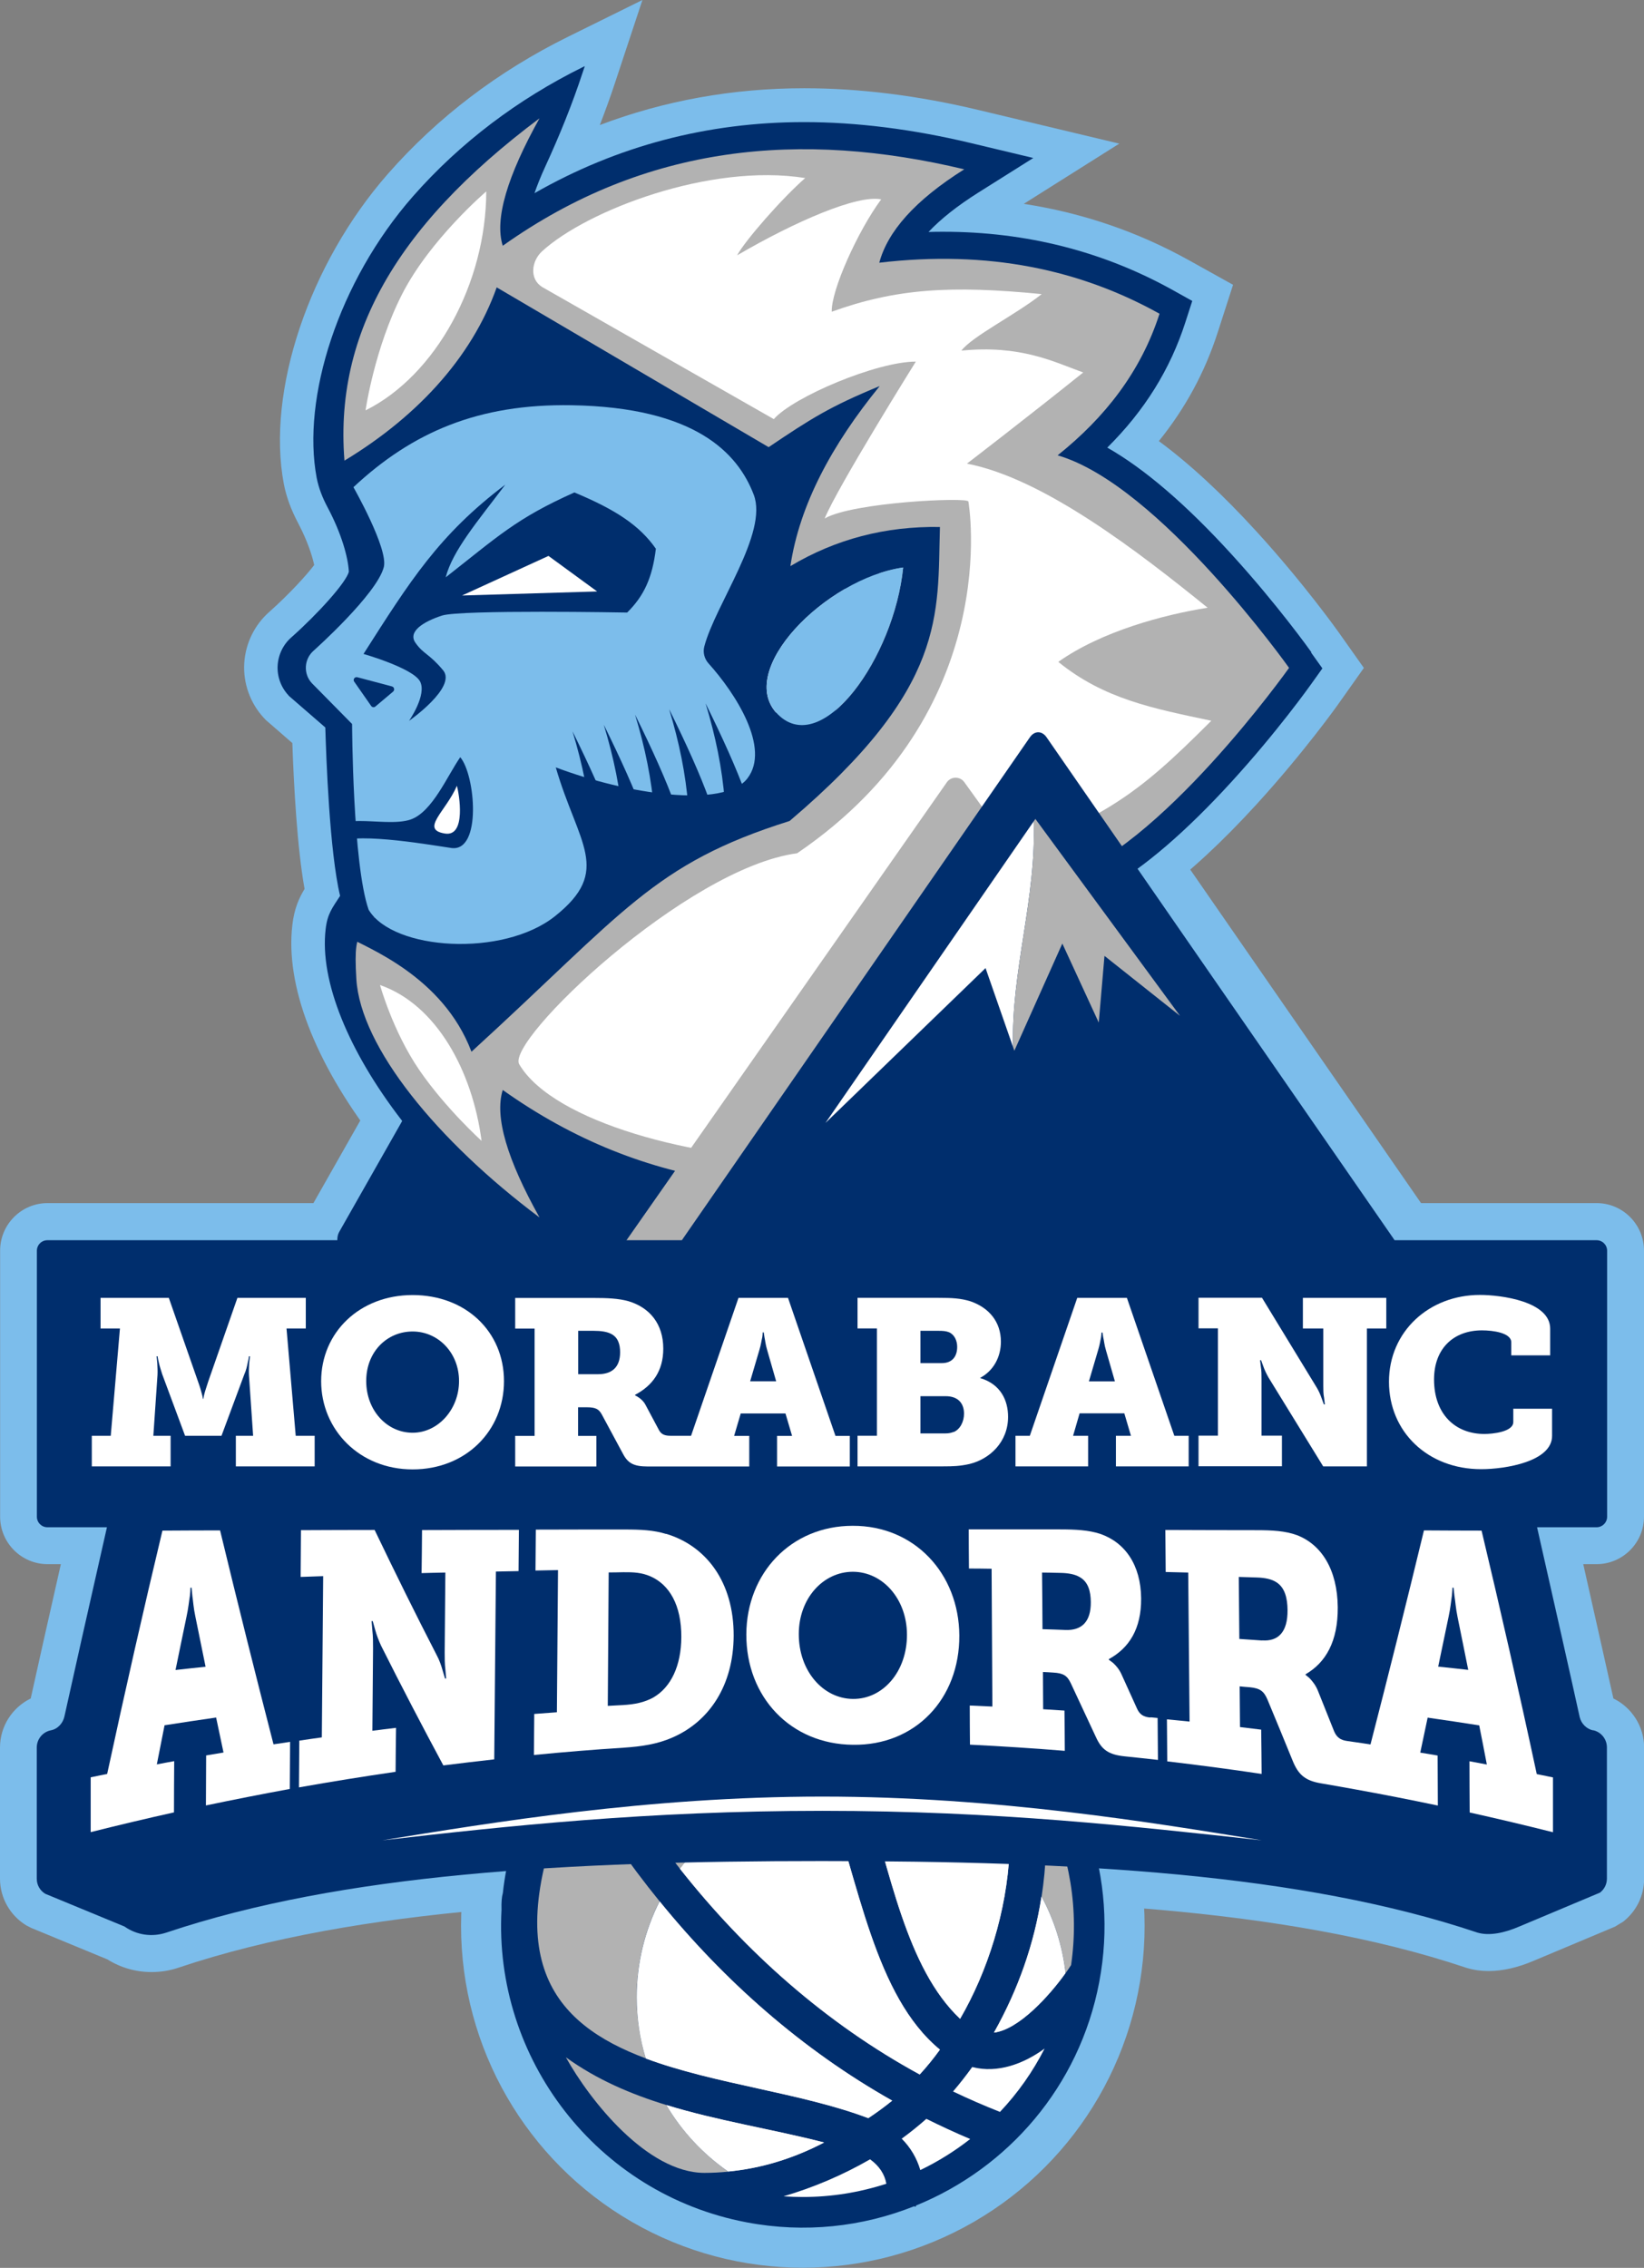
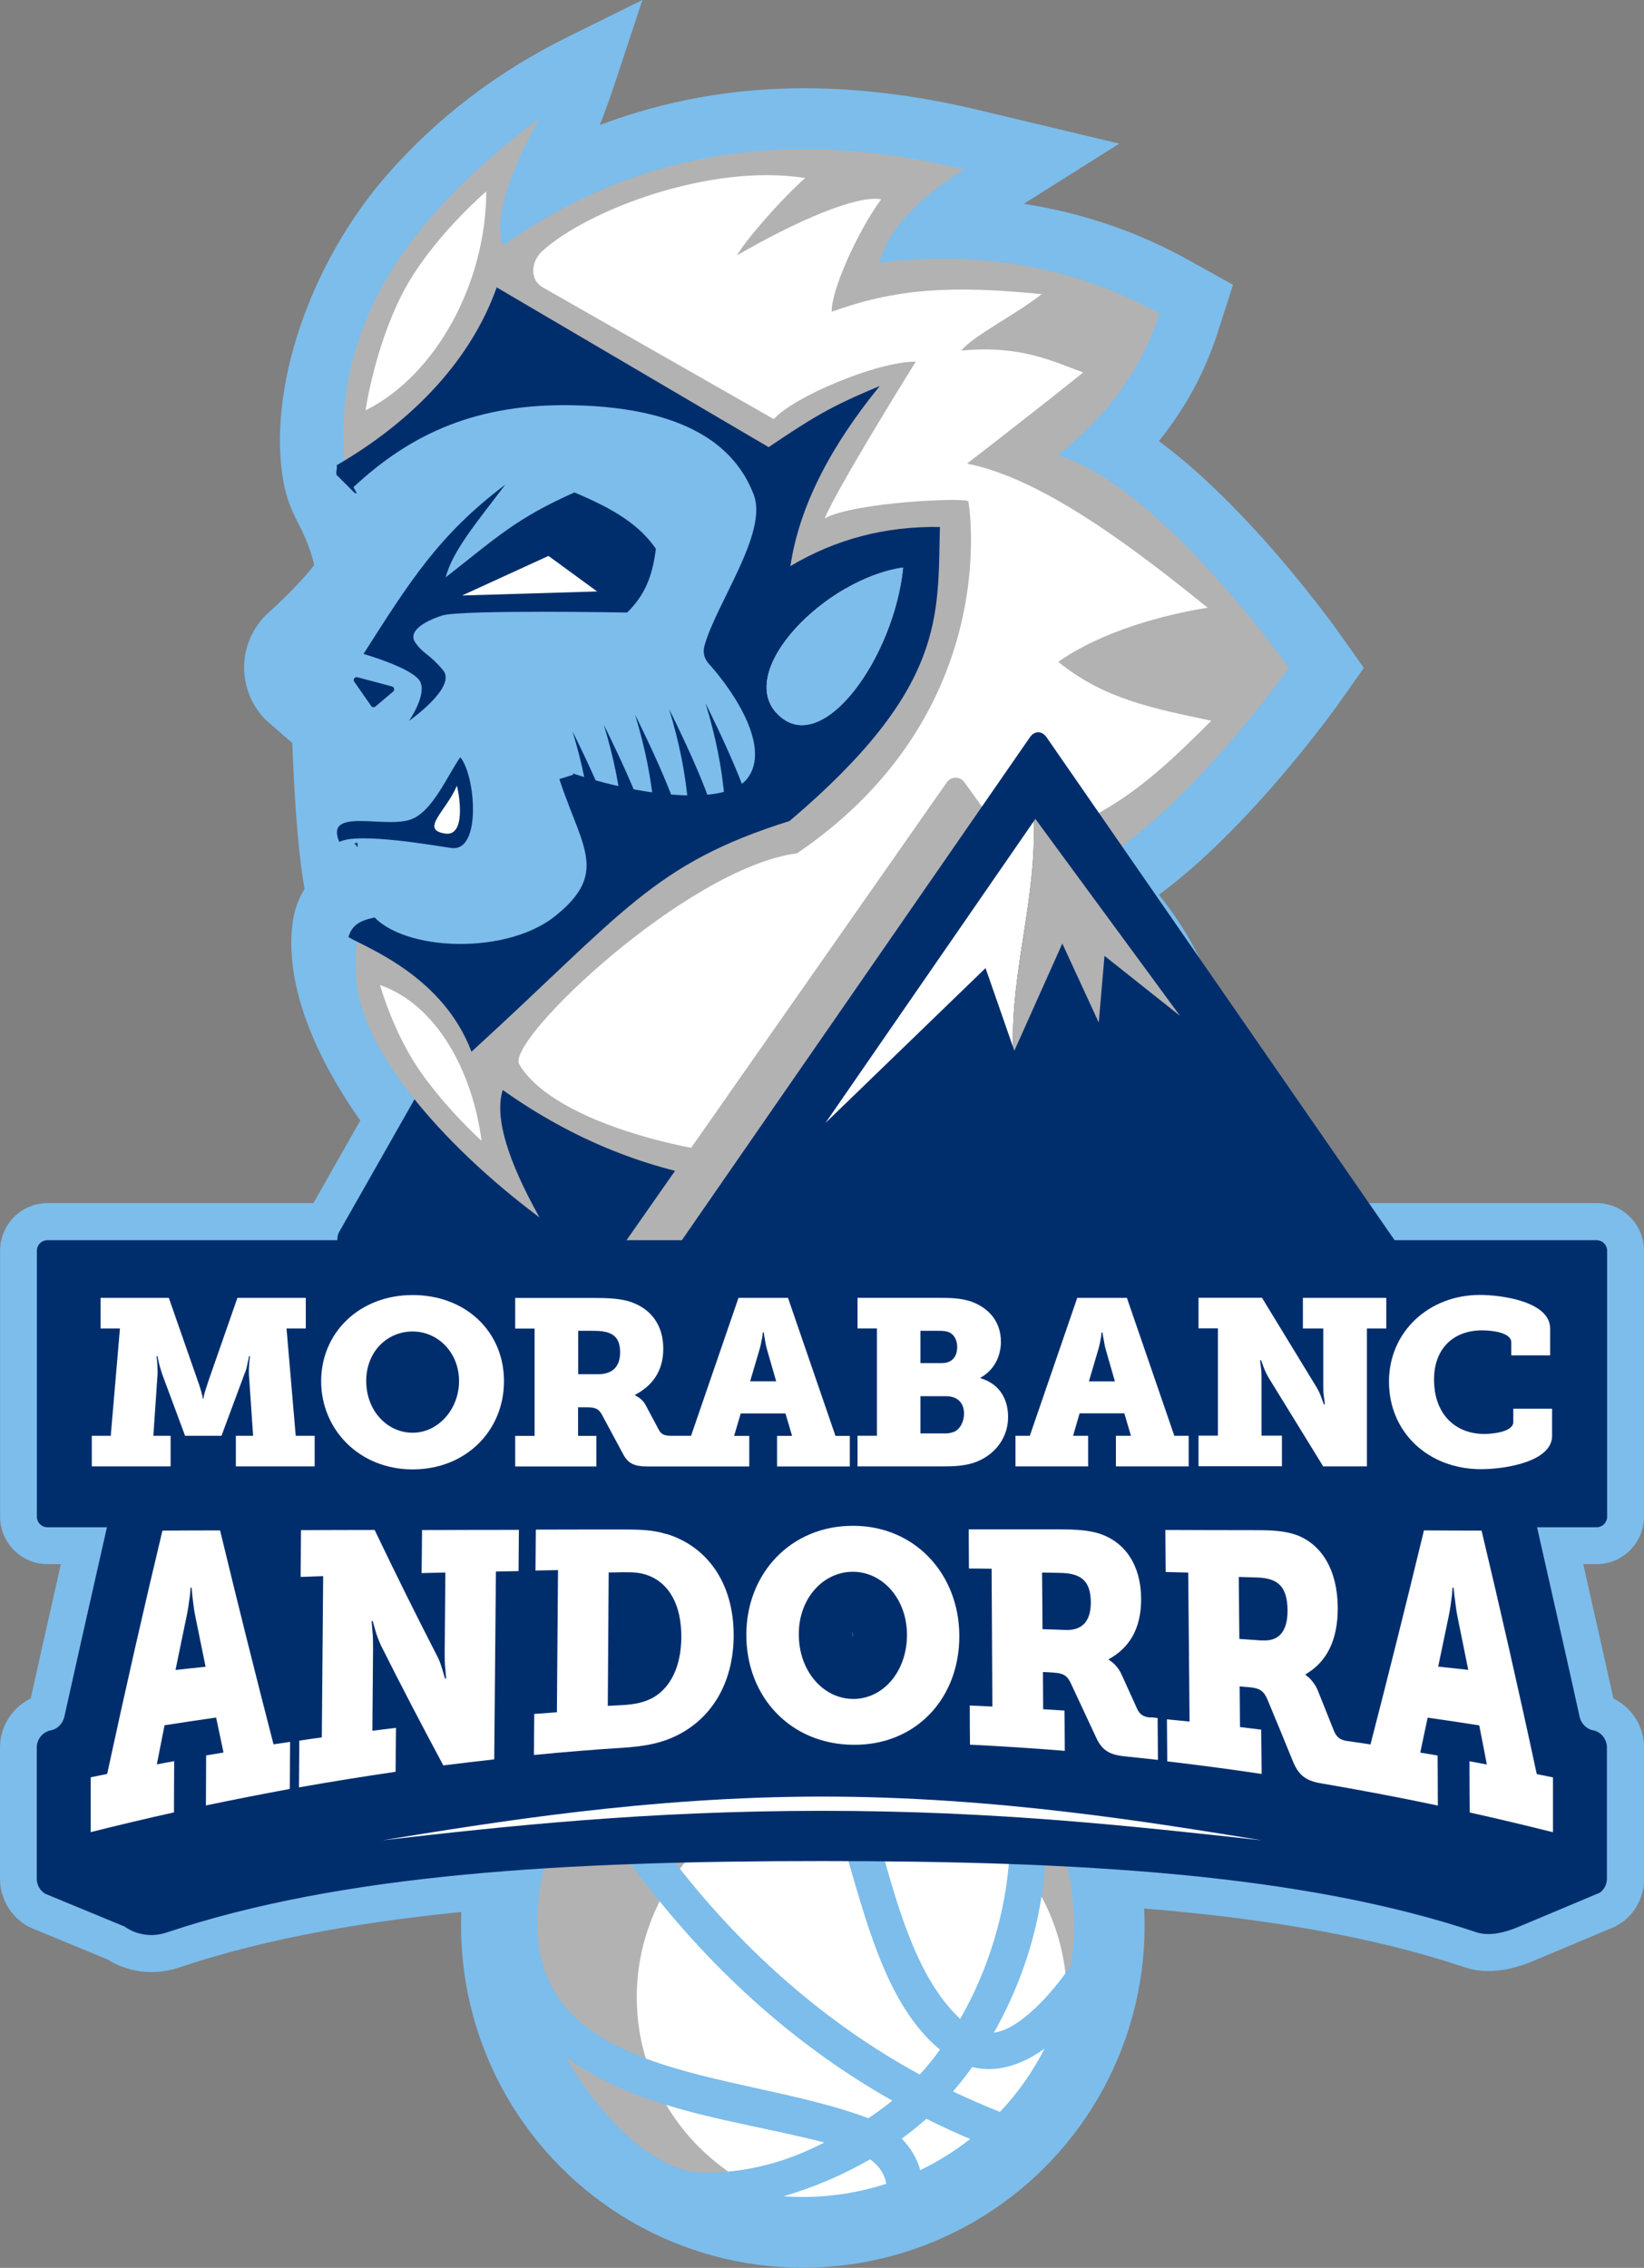
<svg xmlns="http://www.w3.org/2000/svg" id="Capa_2" data-name="Capa 2" viewBox="0 0 146.66 202.26">
  <rect x="0" y="0" width="146.66" height="202.26" fill="#808080" stroke="none" />
  <defs>
    <style>
      .cls-1 {
        fill: #b2b2b2;
      }

      .cls-1, .cls-2, .cls-3, .cls-4, .cls-5 {
        stroke-width: 0px;
      }

      .cls-2 {
        fill: #002e6d;
      }

      .cls-3 {
        fill: #7cbdeb;
      }

      .cls-4 {
        fill: #fff;
      }

      .cls-5 {
        fill: #d9d9d9;
      }
    </style>
  </defs>
  <g id="Capa_1-2" data-name="Capa 1">
    <g>
      <path class="cls-3" d="m29.35,115.49c-1.11,0-2.13-.6-2.72-1.62-.73-1.25-.74-2.93-.02-4.19l18.45-32.51c.59-1.04,1.61-1.66,2.74-1.66s2.15.62,2.74,1.66l18.45,32.51c.71,1.26.7,2.94-.02,4.19-.59,1.01-1.61,1.62-2.72,1.62H29.35Z" />
      <path class="cls-3" d="m13.52,175.88c-1.41,0-2.76-.39-3.94-1.13l-6.78-2.8-.43-.22c-1.46-.87-2.37-2.47-2.37-4.17v-11.71c0-1.89,1.1-3.57,2.74-4.37.57-2.58,1.56-7,2.69-11.98h-1.19c-2.33,0-4.23-1.9-4.23-4.24v-23.72c0-2.34,1.9-4.24,4.23-4.24h138.19c2.33,0,4.23,1.9,4.23,4.24v23.72c0,2.34-1.9,4.24-4.23,4.24h-1.19c1.11,4.91,2.11,9.38,2.69,11.98,1.64.8,2.74,2.49,2.74,4.37v11.71c0,1.5-.68,2.89-1.86,3.82l-.74.45-7.24,3.04c-1.42.61-2.79.92-4.04.92-.67,0-1.31-.09-1.91-.27l-.1-.03c-16.26-5.46-37.21-6.21-57.44-6.21s-41.17.75-57.42,6.21c-.77.26-1.57.39-2.39.39Z" />
      <path class="cls-3" d="m50.26,115.87c-6.72-3.62-12.4-8.41-16.86-14.23-5.35-6.97-7.95-13.77-7.32-19.14.17-1.49.61-2.42,1.09-3.22-.66-3.68-.96-9.21-1.09-13.01l-2.36-2.05-.18-.19c-1.22-1.31-1.86-3.1-1.75-4.89.11-1.77.93-3.44,2.27-4.6,1.76-1.57,3.31-3.27,3.97-4.15-.18-.83-.6-2.15-1.43-3.73-.64-1.21-1.06-2.36-1.28-3.5-1.56-8.28,2.26-19.65,9.29-27.66,4.41-5.02,9.82-9.14,16.06-12.22l6.64-3.28-2.44,7.37c-.41,1.25-.87,2.51-1.36,3.78,5.76-2.18,11.87-3.28,18.24-3.28,4.92,0,10.15.65,15.54,1.94l12.56,3-8.52,5.37c5.22.8,10.17,2.49,14.77,5.05l3.9,2.17-1.37,4.25c-1.15,3.56-2.88,6.75-5.25,9.69,2.73,2.01,5.65,4.71,8.71,8.06,4.23,4.63,7.23,8.85,7.35,9.02l2.23,3.15-2.23,3.15c-.12.18-3.13,4.4-7.35,9.02-3.06,3.35-5.98,6.05-8.71,8.06,2.38,2.93,4.11,6.13,5.25,9.69l1.37,4.25-3.9,2.17c-4.6,2.56-9.55,4.25-14.77,5.05l8.52,5.37-12.56,3c-5.39,1.29-10.62,1.94-15.54,1.94-6.38,0-12.5-1.11-18.26-3.29.47,1.23.9,2.45,1.28,3.67l2.55,8.02-7.04-3.79Z" />
-       <path class="cls-3" d="m58.09,119.54c-1.5,0-2.84-.85-3.59-2.27-.87-1.66-.75-3.78.29-5.29l34.32-49.58c.79-1.14,1.99-1.79,3.29-1.79s2.51.65,3.29,1.79l34.32,49.58c1.04,1.51,1.16,3.63.29,5.29-.74,1.42-2.08,2.26-3.59,2.26H58.09Z" />
      <path class="cls-2" d="m47.38,79.71c.23-.4.59-.4.82,0l8.84,15.58,8.28,14.58c.36.64.1,1.72-.41,1.72H30.67c-.51,0-.77-1.08-.41-1.72l8.28-14.58,8.84-15.58Z" />
      <g>
-         <path class="cls-2" d="m116.98,58.16c-.12-.17-3.04-4.26-7.12-8.73-4.05-4.44-7.76-7.62-11.08-9.51,3.33-3.3,5.62-6.99,6.97-11.19l.61-1.89-1.74-.97c-6.2-3.45-13.08-5.2-20.45-5.2-.44,0-.89,0-1.34.02,1.09-1.16,2.58-2.34,4.47-3.53l4.88-3.07-5.61-1.34c-5.16-1.23-10.16-1.86-14.84-1.86-8.63,0-16.69,2.13-24.05,6.34.24-.69.55-1.48.97-2.39,1.26-2.74,2.4-5.54,3.34-8.41l.18-.53-.19.09c-5.73,2.83-10.91,6.71-15.13,11.51-6.69,7.62-9.94,18.02-8.6,25.11.18.93.53,1.81.98,2.65,1.24,2.33,1.83,4.47,1.89,5.73-.25.99-2.83,3.81-5.1,5.83-.74.63-1.19,1.55-1.25,2.52-.06.98.29,1.95.96,2.67l.06.07,3.23,2.8c.08,2.62.37,11.04,1.32,15.02-.69,1.07-1.13,1.58-1.29,2.97-.55,4.65,2.08,10.92,6.72,16.96,4.27,5.56,9.73,10.09,15.9,13.41l.49.27-.3-.93c-.89-2.82-1.99-5.56-3.22-8.25-.42-.91-.73-1.7-.97-2.39,7.35,4.21,15.42,6.34,24.05,6.34,4.69,0,9.68-.63,14.84-1.86l5.61-1.34-4.88-3.07c-1.88-1.19-3.38-2.36-4.47-3.53.45.01.89.02,1.34.02h0c7.37,0,14.25-1.75,20.45-5.2l1.74-.97-.61-1.89c-1.35-4.2-3.65-7.89-6.97-11.19,3.32-1.89,7.03-5.08,11.08-9.51,4.09-4.47,7-8.56,7.12-8.73l1-1.4-1-1.4Z" />
        <path class="cls-4" d="m75.52,51.44c-6.26.89-13.66,8.38-10.09,11.88,3.57,3.5,9.36-4.63,10.09-11.88Z" />
        <path class="cls-1" d="m115,59.57s-11.61-16.35-20.65-18.96c4.23-3.38,7.43-7.47,9.09-12.63-7.06-3.93-15.26-5.7-25-4.55.74-2.76,3.14-5.54,7.58-8.33-14.53-3.47-28.4-2.26-41.17,6.82-.75-2.38.41-6.22,3.28-11.37-13.08,9.8-18.87,19.98-17.22,32.21,6.33-3.68,11.82-3.82,13.85-9.54,7.32,4.3,12.56,4.2,19.88,8.5,4.01-1.65-1.37,5.16,2.63,3.51-3.87,4.74-.07,3.59-.8,8.56,3.65-2.18,7.61-5.69,12.01-5.62-.21,7.1.61,12.92-12.14,23.73-11.06,3.48-8.82-6.78-21.13,4.46-3.04-5.54-9.84,2.98-12.91,6.8-.51.63-.68,1.34-.51,4.16.37,6.07,7.24,14.45,16.34,21.26-2.88-5.15-4.03-8.98-3.28-11.37,12.77,9.08,26.64,10.29,41.17,6.82-4.44-2.8-6.84-5.57-7.58-8.33,9.75,1.15,17.95-.62,25-4.55-1.66-5.16-4.86-9.25-9.09-12.63,9.04-2.6,20.65-18.96,20.65-18.96Z" />
        <path class="cls-4" d="m97.48,85.68c-4.35-4.72-11.15-8.39-11.15-8.39,11.97-3.9,15.06-6.34,21.73-13.01-5.16-1.09-9.57-1.93-13.65-5.25,3.89-2.75,9.44-4.21,13.32-4.83-6.11-4.94-14.6-11.53-21.47-12.85,0,0,5.46-4.19,10.37-8.13-2.66-.97-5.6-2.47-10.86-1.95.93-1.26,4.84-3.2,7.16-5.04-8.13-.8-13.01-.49-18.73,1.57-.06-1.92,2.35-7.24,4.41-10.02-2.11-.43-7.64,1.95-12.85,4.99.7-1.31,4.01-5.09,6.07-6.89-8.5-1.36-19.5,2.9-23.46,6.52-.97.88-1.16,2.49,0,3.2l20.66,11.78c1.74-1.98,9.17-5.13,12.67-5.13,0,0-7,11.21-8.13,13.99,2.52-1.46,12.83-1.92,12.82-1.51,0,0,3.34,18.71-15.28,31.37-9.85,1.3-26.02,16.73-24.79,18.82,3.08,5.22,15.99,8.49,25.41,8.49.04,0,.07,0,.11,0-2.06-1.79-5.38-5.58-6.09-6.9,5.2,2.06,9.46,3.4,11.76,3.29-2.48-2.76-5.08-6.49-5.5-8.87,5.78.61,12.6,1.31,18.27,1.2-2.21-1.84-4.86-4.36-5.69-5.48,5.86.58,10.28.33,12.88-.96Z" />
        <g>
          <path class="cls-2" d="m42.06,93.8c13.6-12.41,16.16-16.74,28.38-20.58,14.08-11.95,13.18-18.38,13.41-26.22-4.86-.08-9.3,1.08-13.34,3.49.82-5.48,3.7-10.82,7.97-16.06-4.42,1.82-6.08,2.87-9.91,5.45-8.09-4.75-16.17-9.5-24.26-14.25-2.24,6.31-7.27,11.8-14.27,15.86.06.44-.09.42-.02.86l1.6,1.6,19.53,6.14-.49.94-8.44,1.05,3.94,7.51-3.94,7.51,8.44,1.05.49.94-19.53,6.14,5.52,6.09c-2.81.56-5.5.13-6.05,2.26,1.6.95,8.42,3.46,10.97,10.22Zm38.51-43.18c-.8,8.02-7.2,17-11.15,13.13-3.95-3.87,4.23-12.15,11.15-13.13Z" />
          <g>
            <path class="cls-3" d="m32.9,81.16c2.18,3.6,11.96,4.24,16.6.56,5.15-4.09,2.07-6.44.08-13.28,6.33,2.39,14.99,3.7,17.09.99s-1.07-7.61-3.46-10.26c-.37-.41-.52-.98-.38-1.51.97-3.72,5.72-10.12,4.41-13.54-1.42-3.72-5.22-7.79-16.24-7.98-8.32-.14-14.21,2.4-19.47,7.31,0,0,3.12,5.48,2.71,7.12-.61,2.42-6.24,7.44-6.24,7.44-.88.75-.96,2.08-.18,2.92l3.59,3.64s.04,12.48,1.48,16.58Z" />
            <g>
              <path class="cls-2" d="m31.61,60.81l1.5,2.15c.09.13.27.15.38.05l1.58-1.33c.16-.14.1-.4-.1-.46l-3.09-.82c-.24-.06-.42.2-.28.4Z" />
              <path class="cls-2" d="m32.42,58.32s4.41,1.26,5.05,2.45-.98,3.52-.98,3.52c0,0,4.29-3,3.04-4.51-1.25-1.5-1.74-1.42-2.46-2.44-.72-1.01.7-1.9,2.36-2.44s16.52-.27,16.52-.27c1.49-1.48,2.24-3.07,2.56-5.69-1.44-2.06-3.55-3.47-7.27-5.02-5.2,2.32-6.84,3.94-11.48,7.57.62-2.39,2.83-4.97,5.32-8.27-5.95,4.49-8.53,8.65-12.65,15.1Z" />
              <polygon class="cls-4" points="41.22 53.11 48.93 49.58 53.27 52.75 41.22 53.11" />
            </g>
            <path class="cls-3" d="m69.42,63.74c3.95,3.87,10.34-5.11,11.15-13.13-6.91.98-15.09,9.26-11.15,13.13Z" />
          </g>
        </g>
        <g>
          <path class="cls-2" d="m62.95,62.75c.88,2.89,1.48,5.78,1.7,8.67l.94-.29.94-.29c-.82-2.29-2.07-5.04-3.57-8.08Z" />
          <path class="cls-2" d="m59.7,63.27c.88,2.89,1.48,5.78,1.7,8.67l.94-.29.94-.29c-.82-2.29-2.07-5.04-3.57-8.08Z" />
          <path class="cls-2" d="m56.66,63.76c.88,2.89,1.48,5.78,1.7,8.67l.94-.29.94-.29c-.82-2.29-2.07-5.04-3.57-8.08Z" />
          <path class="cls-2" d="m53.87,64.66c.88,2.89,1.48,5.78,1.7,8.67l.94-.29.94-.29c-.82-2.29-2.07-5.04-3.57-8.08Z" />
          <path class="cls-2" d="m51.08,65.25c.88,2.89,1.48,5.78,1.7,8.67l.94-.29.94-.29c-.82-2.29-2.07-5.04-3.57-8.08Z" />
        </g>
        <path class="cls-4" d="m32.61,36.6s.79-5.54,3.28-10.4c2.49-4.86,7.49-9.13,7.49-9.13-.02,8.18-4.49,16.4-10.77,19.53Z" />
        <path class="cls-4" d="m33.9,87.85s1.14,4.12,3.49,7.56c2.36,3.44,5.57,6.34,5.57,6.34-.81-6.2-4-12.14-9.06-13.9Z" />
      </g>
      <g>
        <path class="cls-1" d="m53.7,113.74l30.78-43.99c.38-.52,1.16-.52,1.54,0l9.05,12.56c.22.3.24.7.07,1.03l-19.45,35.83c-.17.32-.51.51-.87.5l-22.52-.9c-.56-.02-.98-.53-.91-1.09l.46-3.52c.02-.16,1.76-.31,1.86-.44Z" />
        <g>
          <path class="cls-2" d="m91.88,65.75c.41-.59,1.07-.59,1.48,0l16.01,23.13,14.98,21.64c.65.95.19,2.56-.74,2.56h-61.98c-.93,0-1.4-1.61-.74-2.56l14.98-21.64,16.01-23.13Z" />
          <g>
            <path class="cls-4" d="m92.21,73.26l-18.57,26.89,14.28-13.81,2.46,7.06c-.21-6.74,2.1-13.34,1.83-20.14Z" />
            <path class="cls-1" d="m92.37,73.03l-.16.23c.27,6.8-2.04,13.4-1.83,20.14l.11.31,4.28-9.56,3.25,7.05.51-5.95,6.74,5.35-12.91-17.57Z" />
          </g>
        </g>
      </g>
      <g>
        <g>
          <g>
            <circle class="cls-3" cx="71.62" cy="171.76" r="30.49" />
-             <path class="cls-2" d="m44.74,170.32c-.72,13.25,8.48,25.34,21.86,27.88,5.2.99,10.35.4,14.94-1.43l.15.04s.02-.07.03-.11c8.18-3.33,14.58-10.61,16.34-19.92,1.77-9.33-1.53-18.47-7.96-24.57,0-.02-.02-.03-.03-.05h-.02c-3.61-3.4-8.2-5.85-13.42-6.84-14.58-2.77-28.69,6.84-31.46,21.42-.13.7-.24,1.4-.31,2.09-.1.34-.14.81-.12,1.49Z" />
            <g>
              <path class="cls-4" d="m89.2,188.35c-1.42-.56-2.82-1.17-4.18-1.82.6-.7,1.17-1.43,1.71-2.18,2.27.59,4.62-.3,6.46-1.65-1.05,2.06-2.38,3.96-3.99,5.66Z" />
              <path class="cls-4" d="m82.1,193.54c-.31-1.06-.87-2.01-1.66-2.8.78-.57,1.51-1.16,2.2-1.77,1.27.63,2.58,1.24,3.91,1.8-1.38,1.08-2.87,2.01-4.45,2.77Z" />
              <path class="cls-4" d="m71.63,195.94c-.58,0-1.15-.02-1.73-.06,2.69-.79,5.27-1.89,7.72-3.3.81.59,1.3,1.32,1.45,2.18-2.45.79-4.93,1.18-7.44,1.18Z" />
            </g>
          </g>
          <g>
            <path class="cls-1" d="m93.23,160.93c.21,2.81.1,5.55-.31,8.22,1.12,2.08,1.86,4.38,2.14,6.83.19-.26.35-.51.49-.72.72-4.92-.1-9.91-2.32-14.33Z" />
            <path class="cls-1" d="m59.45,187.74c-3.16-.97-6.2-2.26-8.97-4.26,2.15,3.87,7.26,10.31,12.37,10.31.71,0,1.42-.04,2.12-.11-2.24-1.56-4.13-3.59-5.52-5.93Z" />
            <path class="cls-1" d="m58.85,169.58c-2.79-3.43-5.32-7.09-7.56-10.92-7.11,15.98-1.98,21.82,6.32,24.92-.52-1.73-.81-3.57-.81-5.47,0-3.07.74-5.97,2.04-8.54Z" />
-             <path class="cls-1" d="m90.05,165.17c.19-3.95-.43-7.87-2.16-11.29-4.36-3.98-10.65-6.39-16.58-6.3,2.67,3.15,4.32,7.24,5.65,11.53,5.16.26,9.79,2.54,13.08,6.06Z" />
+             <path class="cls-1" d="m90.05,165.17Z" />
            <path class="cls-1" d="m73.61,159.24c-1.48-4.3-3.36-8.31-6.34-11.27-5.36.99-10.26,3.77-13.86,7.88,2.14,3.78,4.56,7.41,7.25,10.82,3.05-4.01,7.67-6.78,12.95-7.43Z" />
-             <path class="cls-5" d="m88.67,181.28c2.23-.27,4.97-3.32,6.38-5.3-.28-2.45-1.02-4.75-2.14-6.83-.65,4.21-2.06,8.25-4.24,12.13Z" />
            <path class="cls-4" d="m88.67,181.28c2.23-.27,4.97-3.32,6.38-5.3-.28-2.45-1.02-4.75-2.14-6.83-.65,4.21-2.06,8.25-4.24,12.13Z" />
            <path class="cls-5" d="m59.45,187.74c1.39,2.35,3.28,4.37,5.52,5.93,2.92-.28,5.77-1.14,8.55-2.59-4.66-1.2-9.49-1.93-14.07-3.34Z" />
            <path class="cls-4" d="m59.45,187.74c1.39,2.35,3.28,4.37,5.52,5.93,2.92-.28,5.77-1.14,8.55-2.59-4.66-1.2-9.49-1.93-14.07-3.34Z" />
            <path class="cls-5" d="m79.58,187.34c-8.03-4.53-14.96-10.66-20.73-17.76-1.3,2.57-2.04,5.47-2.04,8.54,0,1.9.28,3.74.81,5.47,6.1,2.28,13.92,3.07,19.84,5.32.74-.49,1.45-1.01,2.13-1.56Z" />
            <path class="cls-4" d="m79.58,187.34c-8.03-4.53-14.96-10.66-20.73-17.76-1.3,2.57-2.04,5.47-2.04,8.54,0,1.9.28,3.74.81,5.47,6.1,2.28,13.92,3.07,19.84,5.32.74-.49,1.45-1.01,2.13-1.56Z" />
            <path class="cls-5" d="m90.05,165.17c-3.3-3.52-7.92-5.8-13.08-6.06,2.45,7.87,3.87,16.39,8.68,20.94,2.46-4.24,4.16-9.59,4.41-14.89Z" />
            <path class="cls-4" d="m90.05,165.17c-3.3-3.52-7.92-5.8-13.08-6.06,2.45,7.87,3.87,16.39,8.68,20.94,2.46-4.24,4.16-9.59,4.41-14.89Z" />
            <path class="cls-5" d="m82.05,185.01c.62-.67,1.22-1.41,1.8-2.21-5.82-4.79-7.21-14.78-10.24-23.56-5.28.65-9.9,3.42-12.95,7.43,5.86,7.42,13.01,13.78,21.38,18.34Z" />
            <path class="cls-4" d="m82.05,185.01c.62-.67,1.22-1.41,1.8-2.21-5.82-4.79-7.21-14.78-10.24-23.56-5.28.65-9.9,3.42-12.95,7.43,5.86,7.42,13.01,13.78,21.38,18.34Z" />
          </g>
        </g>
        <g>
          <path class="cls-2" d="m142.13,154.33h0c-.6-.13-1.07-.6-1.21-1.2-.65-2.97-2.22-9.94-3.8-16.92h5.31c.52,0,.94-.42.94-.94v-23.72c0-.52-.42-.94-.94-.94H4.23c-.52,0-.94.42-.94.94v23.72c0,.52.42.94.94.94h5.31c-1.58,6.96-3.14,13.9-3.79,16.86-.13.61-.59,1.13-1.21,1.25-.73.14-1.26.79-1.26,1.53v11.71c0,.58.31,1.07.76,1.34l7.07,2.92c1.09.77,2.47.96,3.73.54,15.7-5.27,35.69-6.38,58.47-6.38s42.78,1.11,58.49,6.38c1.07.32,2.44.02,3.73-.54l7.24-3.04s-.01,0-.02,0c.36-.28.6-.72.6-1.23v-11.71c0-.74-.52-1.38-1.24-1.53Zm-66.05-8.3c-.01-.09-.02-.19-.02-.3,0-.07,0-.14.01-.2.01.08.02.17.02.26,0,.09,0,.17-.01.24Z" />
          <g>
            <path class="cls-4" d="m25.54,118.48h1.74v-2.73h-6.1l-2.6,7.45c-.15.48-.28.84-.35,1.12-.04.15-.07.29-.09.44h-.04c-.02-.15-.04-.29-.09-.44-.07-.27-.17-.63-.35-1.12l-2.6-7.45h-6.09v2.73h1.73l-.82,9.57h-1.69v2.73h7.03v-2.73h-1.54l.37-5.41c.02-.31,0-.74-.02-1.07l-.06-.61h.09c.02.19.07.38.11.57.07.31.2.71.3,1.03l2.04,5.49h3.25l2.04-5.49c.15-.32.24-.72.3-1.03.04-.19.09-.38.11-.57h.09l-.07.61c-.02.34-.04.76-.02,1.07l.37,5.41h-1.54v2.73h7.03v-2.73h-1.69l-.82-9.57Z" />
            <path class="cls-4" d="m36.81,115.5c-4.75,0-8.16,3.36-8.16,7.68s3.41,7.87,8.16,7.87,8.15-3.45,8.15-7.87-3.41-7.68-8.15-7.68Zm0,12.28c-2.28,0-4.14-1.98-4.14-4.61s1.87-4.42,4.14-4.42,4.14,1.89,4.14,4.42-1.87,4.61-4.14,4.61Z" />
            <path class="cls-4" d="m70.3,115.75h-4.42l-4.23,12.3h-1.85c-.5,0-.8-.13-1-.48l-1.19-2.23c-.17-.34-.41-.55-.61-.69-.11-.08-.24-.15-.35-.21v-.04c1.56-.82,2.52-2.12,2.52-4.12,0-2.21-1.21-3.66-3.1-4.23-.89-.25-1.91-.29-3.1-.29h-7.01v2.73h1.73v9.57h-1.73v2.73h7.24v-2.73h-1.63v-2.55h.78c.8,0,1.08.17,1.34.65l1.89,3.51c.43.82.95,1.12,2.19,1.12h9.07v-2.73h-1.35l.59-2h3.99l.59,2h-1.34v2.73h6.49v-2.73h-1.28l-4.23-12.3Zm-16.96,6.81h-1.76v-3.87h1.39c.65,0,1.15.08,1.5.25.67.31.85.97.85,1.66,0,1.37-.76,1.96-1.97,1.96Zm13.58.63l.82-2.78c.15-.48.19-.86.26-1.14.02-.15.04-.29.04-.44h.09l.07.44c.06.27.09.65.24,1.14l.8,2.78h-2.32Z" />
            <path class="cls-4" d="m87.45,122.92v-.04c1.21-.65,1.84-1.89,1.84-3.22,0-1.77-1.06-3.03-2.71-3.6-.87-.27-1.63-.31-2.84-.31h-7.24v2.73h1.73v9.57h-1.73v2.73h7.66c.85,0,1.47-.02,2.32-.21,1.82-.44,3.45-1.96,3.45-4.21,0-1.45-.65-2.9-2.47-3.45Zm-5.34-4.23h1.61c.41,0,.67.02.95.13.5.23.72.78.72,1.3,0,.82-.41,1.45-1.37,1.45h-1.91v-2.88Zm2.95,9.02c-.2.08-.43.13-.72.13h-2.23v-3.32h2.26c1.11,0,1.63.65,1.63,1.56,0,.69-.33,1.39-.93,1.64Z" />
            <path class="cls-4" d="m100.52,115.75h-4.42l-4.23,12.3h-1.28v2.73h6.48v-2.73h-1.34l.58-2h3.99l.59,2h-1.34v2.73h6.49v-2.73h-1.28l-4.23-12.3Zm-3.38,7.45l.82-2.78c.15-.48.2-.86.26-1.14.02-.15.04-.29.04-.44h.09l.07.44c.07.27.09.65.24,1.14l.8,2.78h-2.32Z" />
            <path class="cls-4" d="m116.23,118.48h1.82v5.09c0,.34,0,.76.07,1.09l.07.59h-.09l-.2-.55c-.11-.32-.26-.67-.46-.99l-4.86-7.97h-5.66v2.73h1.73v9.57h-1.73v2.73h7.44v-2.73h-1.82v-5.05c0-.34,0-.76-.06-1.09l-.07-.59h.09l.2.55c.11.32.28.67.46.99l4.88,7.93h3.9v-12.3h1.73v-2.73h-7.44v2.73Z" />
            <path class="cls-4" d="m135,125.66v1.16c0,.9-1.89,1.07-2.58,1.07-2.58,0-4.49-1.75-4.49-4.86,0-2.78,1.76-4.38,4.27-4.38,1.04,0,2.62.23,2.62,1.07v1.16h3.47v-2.38c0-2.44-4.38-3.01-6.27-3.01-4.53,0-8.11,3.26-8.11,7.74s3.47,7.8,8.22,7.8c2.15,0,6.33-.67,6.33-2.97v-2.42h-3.47Z" />
          </g>
          <g>
            <path class="cls-4" d="m19.63,136.49c-1.71,0-3.42.01-5.14.02-1.66,6.93-3.3,14.15-4.93,21.7-.49.1-.98.2-1.47.3v4.89c2.47-.62,4.95-1.21,7.43-1.76,0-1.52.01-3.05.02-4.57-.52.09-1.03.19-1.55.29.23-1.17.46-2.33.69-3.49,1.53-.24,3.07-.47,4.6-.69.22,1.05.44,2.08.66,3.12-.52.09-1.03.17-1.55.26,0,1.49-.02,2.97-.02,4.46,2.49-.52,4.98-1.01,7.48-1.47.01-1.4.02-2.8.03-4.2-.49.07-.99.15-1.48.22-1.58-6.12-3.17-12.47-4.77-19.09Zm-3.97,12.44c.32-1.58.65-3.15.97-4.7.18-.81.23-1.44.31-1.9.03-.24.05-.49.05-.73.03,0,.07,0,.1,0,.02.24.05.48.07.73.07.45.1,1.07.27,1.85.3,1.5.61,2.99.91,4.47-.89.09-1.79.19-2.68.29Z" />
            <path class="cls-4" d="m37.61,140.3c.7-.02,1.41-.04,2.12-.05-.02,2.37-.04,4.74-.06,7.11,0,.47,0,1.06.06,1.52.02.27.05.54.07.82-.03,0-.07,0-.1,0-.07-.25-.15-.5-.22-.74-.12-.43-.29-.92-.52-1.34-1.85-3.59-3.69-7.31-5.54-11.17-2.19,0-4.38.01-6.57.02-.01,1.39-.02,2.78-.03,4.17.67-.02,1.34-.05,2.01-.07-.04,4.79-.08,9.58-.12,14.38-.67.09-1.34.19-2.01.29-.01,1.39-.02,2.78-.03,4.17,2.87-.51,5.74-.97,8.62-1.39.01-1.31.02-2.62.04-3.92-.7.08-1.41.17-2.11.26.02-2.45.04-4.9.06-7.34,0-.49,0-1.1-.06-1.59-.02-.28-.05-.57-.07-.85.03,0,.07,0,.1,0,.07.26.15.52.22.78.12.45.32.96.52,1.4,1.85,3.69,3.71,7.25,5.56,10.69,1.51-.19,3.03-.37,4.54-.54.05-5.58.1-11.17.15-16.75.67-.01,1.34-.03,2.02-.04.01-1.23.02-2.45.03-3.68-2.88,0-5.76.01-8.64.02-.01,1.29-.02,2.58-.04,3.87Z" />
            <path class="cls-4" d="m59.43,136.81c-1.13-.35-2.29-.4-3.7-.4-2.64,0-5.29,0-7.93.01-.01,1.22-.02,2.44-.03,3.65.67-.01,1.34-.03,2.01-.04-.03,4.23-.07,8.45-.1,12.68-.67.05-1.35.1-2.02.15-.01,1.22-.02,2.44-.03,3.66,2.66-.26,5.33-.48,8-.65,1.64-.11,3.01-.32,4.34-.9,3.35-1.45,5.46-4.7,5.48-9.09.01-4.78-2.44-8-6.01-9.08Zm-1.14,14.58c-.81.44-1.65.62-2.76.68-.44.02-.88.05-1.31.07.03-3.97.05-7.94.08-11.9.44,0,.87-.01,1.31-.02.91-.01,1.64.03,2.42.37,1.68.74,2.76,2.55,2.75,5.41-.01,2.57-.93,4.48-2.48,5.38Z" />
            <path class="cls-4" d="m76.07,136.08c-5.51,0-9.47,4.23-9.49,9.68-.02,5.59,3.95,9.8,9.51,9.85,5.56.08,9.52-4.09,9.49-9.75-.03-5.52-4-9.8-9.51-9.78Zm.02,15.44c-2.66-.02-4.84-2.49-4.83-5.79,0-3.17,2.17-5.55,4.82-5.55,2.65,0,4.82,2.41,4.83,5.6.01,3.32-2.16,5.77-4.82,5.74Z" />
            <path class="cls-4" d="m102.62,153.18c-.58-.05-.93-.25-1.17-.76-.47-1.04-.94-2.08-1.41-3.11-.21-.46-.49-.76-.71-.97-.13-.12-.28-.21-.41-.31,0-.02,0-.04,0-.06,1.81-.99,2.9-2.7,2.88-5.42-.03-3-1.45-4.99-3.65-5.75-1.04-.34-2.22-.4-3.6-.4-2.71,0-5.42,0-8.13,0,0,1.16.01,2.33.02,3.49.67,0,1.34.01,2.02.02.02,4.1.05,8.19.07,12.29-.67-.03-1.35-.06-2.02-.09,0,1.16.01,2.33.02,3.49,2.82.14,5.64.32,8.46.55,0-1.2-.02-2.39-.03-3.59-.63-.04-1.26-.08-1.9-.12,0-1.11-.02-2.21-.02-3.32.3.01.61.03.91.05.93.05,1.26.29,1.57.94.74,1.58,1.49,3.18,2.24,4.8.51,1.13,1.12,1.58,2.56,1.73.99.1,1.99.21,2.98.32-.01-1.25-.02-2.49-.03-3.74-.21-.02-.42-.04-.63-.06Zm-7.58-7.81c-.68-.03-1.36-.05-2.04-.07-.01-1.68-.02-3.36-.04-5.05.54,0,1.08.02,1.61.03.75.01,1.34.13,1.74.37.78.43.99,1.3,1,2.22.02,1.82-.86,2.56-2.28,2.5Z" />
            <path class="cls-4" d="m137.09,158.21c-1.62-7.55-3.27-14.78-4.92-21.7-1.71,0-3.42-.01-5.14-.02-1.6,6.62-3.19,12.97-4.77,19.09-.49-.08-.99-.15-1.48-.22-.21-.03-.41-.06-.62-.09-.58-.08-.93-.33-1.16-.9-.47-1.19-.94-2.36-1.41-3.53-.2-.52-.49-.87-.71-1.11-.13-.14-.28-.25-.41-.35,0-.02,0-.04,0-.06,1.8-1.04,2.89-2.93,2.87-5.97-.03-3.36-1.45-5.6-3.65-6.44-1.04-.38-2.22-.44-3.6-.44-2.71,0-5.42-.01-8.13-.02.01,1.25.02,2.5.03,3.75.67.02,1.34.03,2.01.05.04,4.43.08,8.86.12,13.29-.67-.07-1.34-.13-2.02-.2.01,1.25.02,2.5.03,3.75,2.81.33,5.62.7,8.42,1.12-.01-1.32-.02-2.64-.04-3.95-.63-.08-1.26-.15-1.89-.23-.01-1.21-.02-2.42-.03-3.63.3.03.6.06.91.08.93.09,1.26.37,1.57,1.1.74,1.78,1.49,3.58,2.23,5.41.51,1.28,1.12,1.82,2.55,2.06.99.17,1.97.34,2.95.52,2.5.45,4.99.94,7.47,1.46,0-1.49-.02-2.97-.02-4.46-.52-.09-1.03-.18-1.55-.26.22-1.03.44-2.07.66-3.12,1.54.22,3.07.45,4.6.69.23,1.16.46,2.32.68,3.49-.52-.1-1.03-.19-1.55-.29,0,1.52.01,3.05.02,4.57,2.48.55,4.96,1.14,7.43,1.76v-4.89c-.49-.1-.98-.2-1.47-.3Zm-24.49-11.9c-.68-.05-1.36-.09-2.04-.14-.02-1.84-.03-3.68-.05-5.53.54.02,1.07.03,1.61.05.75.02,1.34.16,1.74.42.78.49.99,1.46,1,2.48.02,2.01-.86,2.81-2.27,2.71Zm15.7,2.33c.31-1.48.62-2.96.93-4.46.17-.78.22-1.4.29-1.85.02-.24.05-.48.05-.73.03,0,.07,0,.1,0,.03.24.05.49.08.73.08.46.11,1.08.28,1.9.32,1.55.63,3.12.95,4.7-.89-.1-1.79-.2-2.68-.29Z" />
          </g>
          <path class="cls-4" d="m73.36,161.5c15.66,0,27.91,1.4,39.2,2.63-9.69-1.57-23.65-3.9-39.2-3.9s-29.56,2.33-39.25,3.9c11.13-1.28,23.66-2.63,39.26-2.63Z" />
        </g>
      </g>
      <g>
        <path class="cls-2" d="m41.06,67.53c-1.14,1.63-2.49,4.89-4.43,5.56-2.35.82-7.69-1.13-6.36,2,1.69-.9,8.68.36,10,.54,2.73.37,2.14-6.53.78-8.11Z" />
        <path class="cls-4" d="m39.69,74.34c-2.24-.36.09-1.97,1.07-4.26.2.72.86,4.57-1.07,4.26Z" />
      </g>
    </g>
  </g>
</svg>